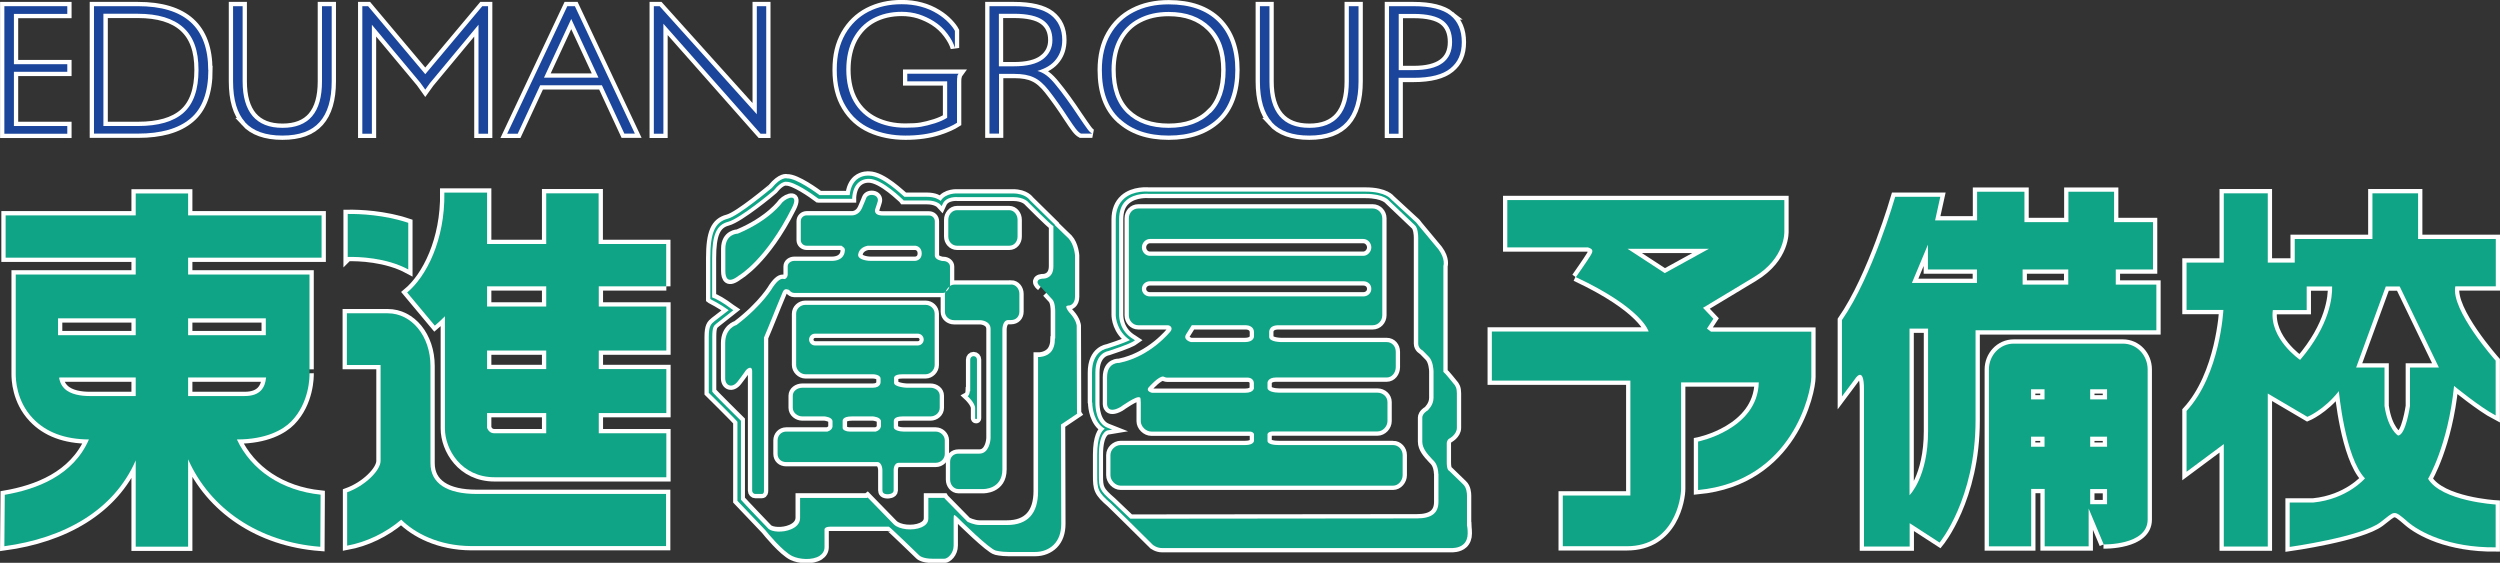
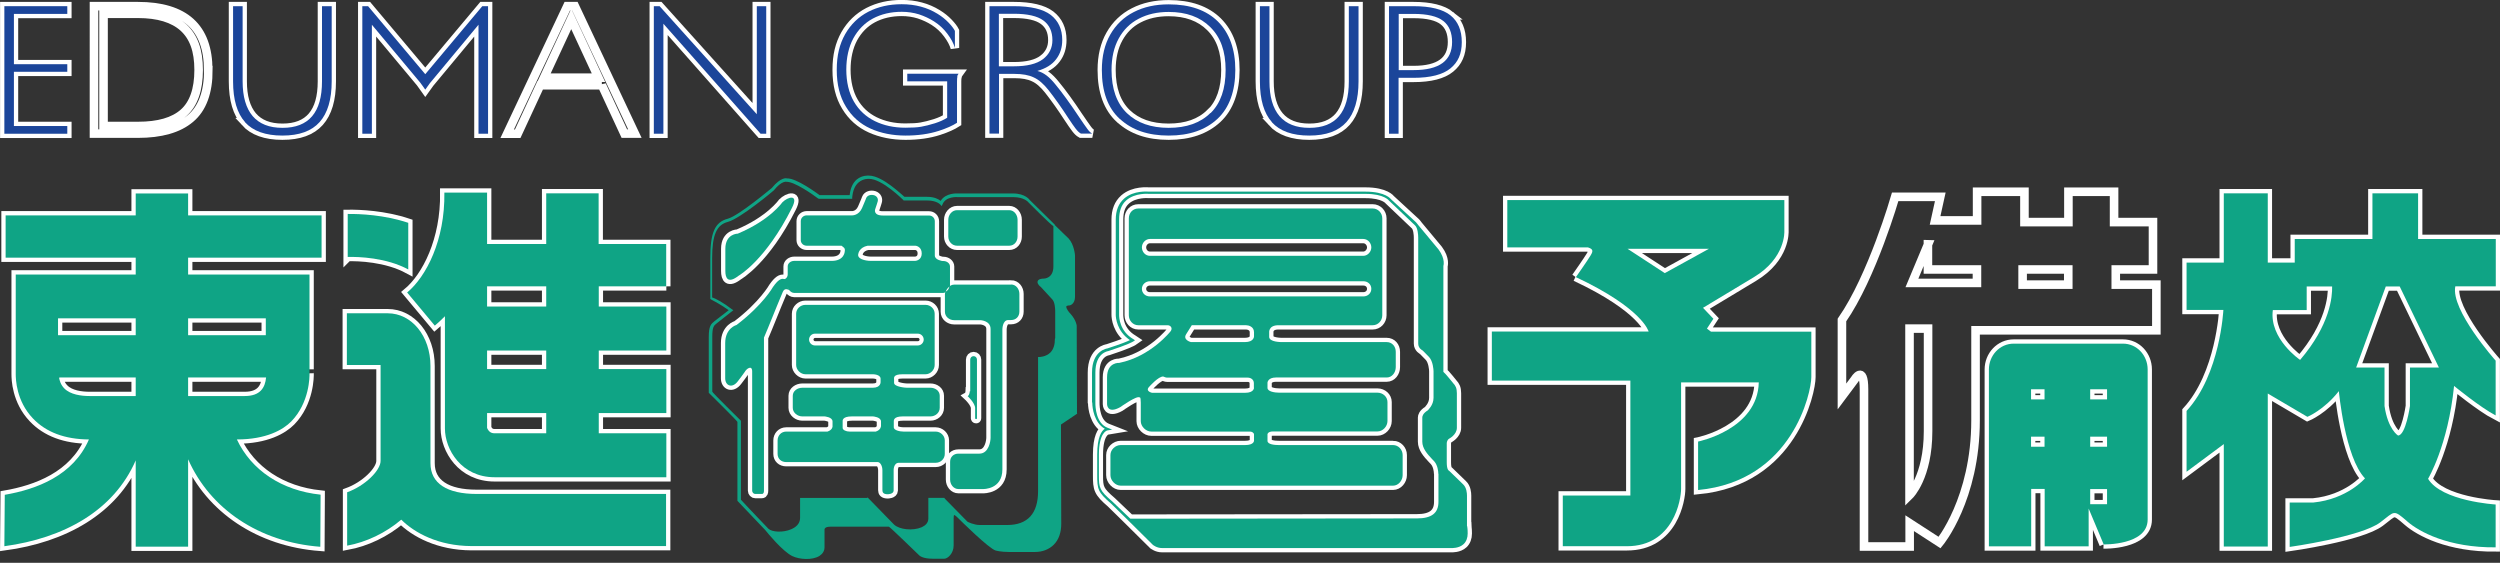
<svg xmlns="http://www.w3.org/2000/svg" id="_レイヤー_2" viewBox="0 0 177.95 40.06">
  <rect x="0" y="0" width="177.95" height="40.06" fill="#333333" stroke="none" />
  <defs>
    <style>.cls-1{fill:none;stroke:#fff;stroke-width:.61px;}.cls-2{fill:#1b459a;}.cls-3{fill:#0fa485;}</style>
  </defs>
  <g id="_レイヤー_1-2">
    <g>
      <path class="cls-1" d="M22.82,35.21c-2.77-.29-4.93-1.74-5.96-3.93,2.11,0,3.3-.7,3.87-1.28,1.31-1.34,1.31-3.22,1.3-3.42,0,.04,0-7.04,0-7.04H13.39v-1.2h9.5v-3.01H13.39v-1.56h-3.73v1.56H.4v3.01H9.66v1.2H1.12v7.08c0,.36,.03,1.91,1.22,3.16,.94,.99,2.28,1.49,3.99,1.5-1.12,2.58-3.73,3.55-5.99,3.94l-.03,3.66c4.22-.57,7.79-2.52,9.35-6.11v6.14h3.73v-6.22c1.56,3.54,5.05,5.9,9.41,6.23l.02-3.7Zm-5.34-7.02h-4.09v-1.32h5.55c-.07,.72-.41,1.32-1.52,1.32m1.5-4.33h-5.53v-1.2h5.53v1.2Zm-9.26,0H4.13v-1.2h5.53v1.2Zm-5.41,3.01h5.41v1.32h-3.29c-.58,0-1.36-.1-1.79-.54-.25-.25-.34-.55-.38-.79" />
      <path class="cls-1" d="M24.76,18.29c.75-.02,2.73,.04,4.3,.89v-3.32c-1.71-.57-3.44-.64-4.31-.63v3.07Z" />
      <path class="cls-1" d="M47.42,20.38v-3.01h-4.81v-3.61h-3.73v3.61h-4.21v-3.66h-3.04c.05,3.38-1.29,5.98-2.65,7.11l1.97,2.36c.25-.21,.48-.43,.72-.67v7.99c0,1.49,1.17,3.47,3.53,3.47h12.23v-3.13h-4.81v-1.44h4.81v-3.13h-4.81v-1.32h4.81v-3.13h-4.81v-1.44h4.81Zm-8.54,10.46h-3.69c-.22,0-.4-.1-.52-.38v-1.06h4.21v1.44Zm0-4.57h-4.21v-1.32h4.21v1.32Zm0-4.45h-4.21v-1.44h4.21v1.44Z" />
      <path class="cls-1" d="M30.64,32.97v-6.92c0-2.13-1.34-3.75-3.04-3.75h-2.91v3.68h2.4s0,6.83,0,6.83c0,.67-1.1,1.77-2.38,2.23v3.8c1.37-.25,2.75-.91,3.85-1.85,.95,.94,2.64,1.87,5,1.88h13.85v-3.71h-13.48c-2.11,0-3.29-.75-3.29-2.19" />
      <path class="cls-1" d="M112.17,19.73s.87-1.24,1.05-1.55c.19-.31,.19-.45-.19-.57h-5.74v-3.37h19.72v2.22s.11,1.9-2.17,3.27l-3.62,2.18,.74,.78-.46,.7,.29,.22h7.14v3.23c0,1.07-1.32,7.4-8.06,8.04v-3.45s4.24-.85,4.32-4.21h-5.53v7.58c0,.72-.51,4.08-3.86,4.08h-4.56v-3.61h4.81v-8.18h-9.86v-3.49h11.16s-.41-1.64-5.21-3.89m6.36-.27l3.14-1.73h-5.79l2.65,1.73Z" />
      <path class="cls-1" d="M137.74,15.69h2.99v-2.04h3.37v2.16h3.13v-2.16h3.25v2.16h2.77v3.37h-2.65v1.08h2.89v3.25h-12.87v6.41c0,5.6-2.56,8.7-2.56,8.7l-2.13-1.38v1.66h-3.25v-11.18c0-1.83-.68-.69-.68-.69l-.89,1.19v-5.44c2.16-3.1,3.79-8.77,3.79-8.77h3.21l-.37,1.68Zm9.48,3.49h-3.25v1.08h3.25v-1.08Zm-9.98-1.79l-1.15,2.75h4.63v-.96h-3.49v-1.79Zm0,6h-1.32v11.86s1.32-1.29,1.32-4.56v-7.3Z" />
      <path class="cls-1" d="M149.74,38.75l-1.07-2.55v2.69h-3.13v-4.09h-.96v4.09h-3.01v-12.59c0-1,.77-1.84,1.77-1.84h7.77c1,0,1.76,.84,1.76,1.84v10.68c0,1.85-3.14,1.77-3.14,1.77m-4.2-11.04h-.96v.72h.96v-.72Zm0,3.37h-.96v.72h.96v-.72Zm4.45-3.37h-1.2v.72h1.2v-.72Zm0,3.37h-1.2v.72h1.2v-.72Zm0,3.73h-1.2v1.08h1.2v-1.08Z" />
      <path class="cls-1" d="M177.65,20.38v-3.37h-5.53v-3.25h-3.25v3.25h-5.53v1.68h-1.92v-4.93h-3.13v4.93h-2.65v3.37h2.62s-.22,4.59-2.62,7.19v4.33l2.65-1.97v7.29h3.13v-10.89l2.82,1.66s1.18-.48,2.24-1.83c0,0,.43,4.72,1.86,6.21,0,0-1.25,1.48-3.68,1.72h-1.68v3.16s5.07-.71,6.45-1.75c1.06-.8,.9-.95,1.95-.04,.82,.71,2.9,1.85,6.26,1.82v-3.05s-3.85-.23-4.81-1.83c0,0,1.42-2.36,1.85-6.61,0,0,1.88,1.54,2.96,2.1v-3.9s-3.22-3.61-2.87-5.29h2.87Zm-13.94,5.23s-2.2-1.5-1.93-3.54h2.41v-1.68h1.81c.02,.72-.14,2.73-2.28,5.23m6.01,3.31v-2.77h-2.02l2.11-5.77h.99l2.79,5.77h-2.06v2.74s-.3,2.1-.85,2.1c0,0-.72-.44-.96-2.1" />
      <path class="cls-1" d="M104.42,37.44v-2.06s0-.04,0-.1c0-.18-.03-.58-.28-.81l-.98-.95c-.05-.03-.18-.09-.18-.62v-1.35s0-.21,.16-.32c.01,0,.56-.29,.56-.78v-2.46c0-.37-.1-.54-.25-.7,0,0-.59-.74-.71-.82v-7.54s.17-.48-.35-1.18l-1.44-1.73s-.04-.05-.06-.08l-.1-.12h0s-1.78-1.64-1.78-1.64c0,0-.36-.54-1.82-.54h-15.4c-.07,0-1.09-.11-1.78,.5-.39,.35-.59,.84-.59,1.49v6.78c0,.19,.07,1.16,1.01,1.8-.18,.09-.64,.28-1.6,.59,0,0-1.1,.12-1.1,1.72v2.1s.02,.04,.02,.08c0,.31,.12,1.38,.89,1.82-.22,.14-.54,.57-.54,1.84v1.45c0,1,.04,1.22,.97,2.02,0,0,.64,.63,1.02,1h0s1.98,1.96,1.98,1.96c.02,.01,.27,.22,.64,.22h20.62s.52,.03,.85-.28c.19-.18,.29-.44,.29-.76,0-.38-.04-.49-.04-.53Zm-2.04-3.68v1.96c0,.81-.5,1.18-1.53,1.18,0,0-20.32,.02-20.4,.02-.05-.05-1.29-1.23-1.29-1.23-.91-.78-.95-.96-.95-1.87v-1.45c0-1.61,.58-1.72,.59-1.73l.36-.06-.33-.13c-.83-.32-.87-1.49-.87-1.77,0-.03,0-.05,0-.06v-2.1c0-1.41,.88-1.52,.92-1.53,1.42-.46,1.75-.67,1.77-.68l.13-.09-.12-.08c-.99-.58-1.01-1.56-1.01-1.73v-6.78c0-.59,.15-1.05,.5-1.36,.63-.57,1.62-.47,1.63-.47h15.41c1.34,0,1.67,.48,1.67,.48,.02,.02,1.85,1.76,1.85,1.76,.2,.18,.23,.69,.23,.87v7.55c0,.34,.31,.49,.32,.49,0,0,.45,.46,.45,.46,.28,.3,.32,.9,.32,1.02v1.89c0,.53-.41,.88-.41,.89-.34,.21-.39,.41-.39,.51,0,.03,0,.05,0,.06v1.66c0,.48,.37,.89,.68,1.22l.18,.19c.23,.27,.28,.69,.28,.85,0,.04,.02,.06,.02,.07Z" />
      <path class="cls-1" d="M99.16,31.68h-8.11c-.31,0-.83-.04-.83-.3v-.48s.03-.19,.4-.19h7.43c.38,0,.71-.36,.71-.74v-1.35c0-.38-.33-.67-.71-.67h-7.01c-.31,0-.82-.08-.82-.34v-.38s.03-.36,.6-.36h7.89c.38,0,.64-.36,.64-.74v-1.09c0-.38-.26-.69-.64-.69h-7.46c-.06,0-.91,0-.91-.37v-.29s-.08-.54,.66-.54h6.71c.38,0,.68-.32,.68-.71v-6.9c0-.38-.3-.7-.68-.7h-16.69c-.38,0-.67,.31-.67,.7v6.9c0,.38,.29,.71,.67,.71h2.09c.2,0,.38,.19,.22,.42,0,0-1.4,1.8-3.66,2.26,0,0-.87-.07-.87,1.03v1.91s0,.73,.94,.21c0,0,1.19-.85,1.37-.69,0,0,.09-.1,.09,.37v1.32c0,.38,.37,.74,.75,.74h7.03c.12,0,.28,.08,.28,.21v.44s.01,.31-.63,.31h-8.86c-.38,0-.73,.33-.73,.71v1.43c0,.38,.35,.75,.73,.75h19.39c.38,0,.68-.37,.68-.75v-1.43c0-.38-.3-.71-.68-.71Zm-17.31-14.67h15.19c.32,0,.57,.29,.57,.6s-.26,.6-.57,.6h-15.19c-.32,0-.57-.28-.57-.6s.26-.6,.57-.6Zm0,4.09c-.32,0-.57-.23-.57-.54s.26-.54,.57-.54h15.19c.32,0,.57,.22,.57,.54s-.26,.54-.57,.54h-15.19Zm7.41,2.55v.3s0,.4-.65,.4h-3.84s-.6-.15-.34-.56c.16-.25,.33-.52,.4-.64h3.87c.16,0,.56,.09,.56,.5Zm0,3.95s.01,.36-.63,.36h-6.63s-.52-.11-.19-.44c0,0,.65-.74,.99-.72,.09,.04,.19,.08,.29,.08h5.73c.19,0,.43,.12,.43,.4v.32Z" />
-       <path class="cls-1" d="M76.66,29.41l-.02-6.23s-.03-.38-.43-.83c-.14-.14-.31-.38-.31-.5,0-.01,0-.02,0-.04,.01-.04,.11-.07,.23-.07,.03,0,.39-.09,.39-.62v-2.94s-.05-.76-.46-1.21c0,0-.62-.59-.98-.95v-.03l-1.78-1.75s-.3-.47-1.2-.47h-3.94s-.85-.06-1.2,.53c-.14-.11-.43-.29-.97-.29h-1.61c-.17-.12-1.56-1.51-2.53-1.51-.01,0-.47-.05-.87,.28-.29,.25-.45,.63-.5,1.11h-2.14c-.17-.12-1.66-1.23-2.33-1.19,0-.01-.41-.13-1.07,.68-.01,0-2.35,1.98-3.14,2.19-.92,.24-1.24,1-1.24,2.8v2.91l.04,.03s.68,.34,1.27,.77c-.17,.13-1.01,.78-1.01,.78-.25,.2-.41,.34-.41,1.13v3.97s2.04,2.01,2.04,2.07v5.62l1.98,2.08c.15,.19,1.23,1.51,1.92,1.85,.52,.25,1.43,.31,1.94-.01,.23-.15,.36-.36,.36-.62v-1.28s.01-.18,.41-.18h4.17c.06,0,2.16,2.04,2.16,2.04,.02,.02,.24,.24,.95,.24h.84c.23,0,.66-.37,.66-.94v-1.92c0-.12,.01-.24,.04-.25,0,0,.06,0,.23,.17,.23,.23,2.26,2.24,2.73,2.36,.01,0,.36,.1,.93,.1h1.87c.53,0,1-.19,1.33-.52,.35-.35,.53-.86,.53-1.48,0-.01-.02-6.53-.02-7.07,.08-.05,1.16-.78,1.16-.78Zm-1.59-5.34c0,.43-.1,.76-.32,.99-.33,.32-.78,.32-.78,.32h-.1s0,9.56,0,9.56c0,1.57-.73,2.4-2.2,2.4h-1.95c-.42,0-.87-.23-.87-.23,0,0-1.62-1.65-1.62-1.65l-.03-.05h-1.14v1.47c0,.34-.26,.52-.48,.62-.62,.27-1.59,.17-1.97-.2l-1.87-1.92-.04,.03h-4.77v1.43c0,.44-.35,.68-.63,.8-.6,.26-1.37,.2-1.62-.03,0,0-1.84-1.92-1.96-2.07v-5.62s-2.04-2.01-2.04-2.07v-3.89c0-.73,.11-.81,.31-.97l1.19-.94-.12-.08c-.57-.44-1.14-.76-1.39-.83v-2.78c0-1.69,.32-2.39,1.13-2.6,.84-.22,3.17-2.15,3.26-2.24,.57-.71,.9-.61,.9-.61,.55-.02,1.82,.86,2.27,1.2h.03s.03,.01,.03,.01h2.35v-.09c.04-.49,.19-.85,.46-1.08,.33-.28,.73-.25,.74-.25,.94,0,2.41,1.49,2.43,1.5l.03,.04h1.69c.65,0,.91,.28,.91,.28l.11,.12,.06-.13c.24-.59,1.07-.51,1.08-.51h3.95c.79,0,1.08,.36,1.09,.38,.01,.01,1.53,1.54,1.77,1.69v2.87c0,.85-.66,.86-.68,.86-.16,0-.39,.03-.44,.19,0,.02-.01,.04-.01,.06,0,.15,.17,.3,.23,.34-.01-.01,.83,.9,.83,.9,.18,.2,.2,.68,.2,.84v1.92Z" />
      <path class="cls-1" d="M56.37,14.8c.52-1.03-.3-.79-.69-.39,0,0-.87,1.26-3.16,2.22,0,0-.89,0-.89,1.08v1.58c0,.52,.19,.92,.94,.34,0,0,1.92-1.08,3.8-4.83Z" />
      <path class="cls-1" d="M66.61,30.72h-2.3c-.28,0-.69-.1-.69-.3,0,0,0-.26,0-.37,0-.1-.06-.41,.64-.41h1.97c.35,0,.66-.26,.66-.61v-.86c0-.35-.32-.57-.66-.57h-1.68c-.09,0-.91-.06-.91-.35v-.24c0-.1-.09-.37,.61-.37h1.63c.35,0,.65-.31,.65-.66v-3.65c0-.35-.3-.63-.65-.63h-8.55c-.35,0-.66,.28-.66,.63v3.65c0,.35,.32,.66,.66,.66h4.8s.55,0,.55,.32v.23s.03,.41-.56,.41h-5.01c-.35,0-.68,.23-.68,.57v.86c0,.35,.34,.61,.68,.61h1.58s.57,.04,.57,.36v.36s0,.24-.36,.36h-2.94c-.35,0-.61,.28-.61,.63v.96c0,.35,.26,.58,.61,.58h6.51c.17,0,.34,.24,.34,.59v1.41c0,.16,.07,.29,.38,.29,0,0,.41,0,.42-.26,0-.14,0-1.44,0-1.44,0,0-.02-.53,.37-.54,1.15,0,2.63,0,2.63,0,.35,0,.64-.28,.64-.63v-.96c0-.35-.31-.63-.65-.63Zm-3.9-.36s0,.24-.36,.36h-1.87c-.24,0-.49-.11-.49-.26,0,0,0-.35,0-.46,0-.04-.06-.36,.65-.36h1.51s.57,.04,.57,.36v.36Zm-4.69-5.77c-.23,0-.42-.19-.42-.42s.19-.42,.42-.42h7.32c.23,0,.42,.19,.42,.42s-.19,.42-.42,.42h-7.32Z" />
      <path class="cls-1" d="M68.12,17.49h3.72c.35,0,.59-.3,.59-.65v-1.2c0-.35-.25-.68-.59-.68h-3.72c-.35,0-.62,.33-.62,.68v1.2c0,.35,.27,.65,.62,.65Z" />
      <path class="cls-1" d="M71.96,20.26h-4.05c-.13,0-.24,.06-.34,.12,0,.17-.13,.33-.28,.39-.01,.05-.03,.11-.03,.16v1.26c0,.35,.31,.6,.66,.6h1.87s.72,.03,.72,.63v7.74c0,.2-.11,1.13-.8,1.13h-1.49c-.35,0-.59,.24-.59,.58v1.27c0,.35,.25,.67,.59,.67h1.76s1.37,.04,1.37-1.4v-9.96s0-.67,.42-.67h.2c.35,0,.59-.25,.59-.6v-1.26c0-.35-.24-.67-.59-.67Z" />
      <path class="cls-1" d="M69.49,29.83s.05,0,.05-.06v-4.17c0-.14-.1-.25-.24-.25s-.24,.11-.24,.25v2.25h-.03s-.01,.27-.15,.35c0,0,.53,.49,.53,.85v.72s0,.06,.07,.06Z" />
      <path class="cls-1" d="M67.6,20.4s.02,0,.02,0v-1.43c0-.23-.23-.39-.46-.39h-.07s-.55-.07-.55-.39v-1.02s0-.03,0-.05v-1.37c0-.23-.18-.41-.41-.41h-3.29c-.69,0-.55-.43-.55-.43,.06-.16,.17-.52,.17-.52,.08-.21-.01-.41-.23-.49-.24-.07-.5,0-.58,.21,0,0-.07,.2-.29,.7-.23,.53-.69,.52-.69,.52h0s-3.25,0-3.25,0c-.23,0-.42,.18-.42,.41v1.35c0,.23,.19,.4,.42,.4h2.48c.13,.12,.28,.14,.23,.41,0,0-.02,.67-.93,.67h-2.67c-.23,0-.46,.16-.46,.39v1.43c0,.08,.03,.16,.07,.23-.06-.07-.07-.22-.07-.22v-.87c0,.21-.17,.36-.26,.33-.21-.06-.44,.07-.79,.57,0,0-.7,1.26-2.59,2.7,0,0-.81,.21-.81,1.29v2.51c0,.52,.49,.74,.89,.22,.18-.23,.34-.45,.49-.66,.14-.26,.54-.53,.54-.05v8.49c0,.12,.1,.23,.22,.23h.47c.12,0,.15-.11,.15-.23v-10.9c.36-.83,.76-1.88,1.34-3.25,.12-.28,.31-.19,.45-.14,.09,.12,.22,.21,.36,.21h10.62c.05,0,.11-.03,.16-.05,.04-.16,.15-.32,.28-.4Zm-2.48-1.83h-3.12c-.4,0-1.02-.14-.89-.52,0,0,.06-.44,.66-.56h3.38c.14,0,.47,.12,.47,.55,0,.41-.31,.53-.5,.53Z" />
      <polygon class="cls-1" points=".99 .99 .99 4.57 4.79 4.57 4.79 5.11 .99 5.11 .99 8.97 4.79 8.97 4.79 9.52 .31 9.52 .31 .44 4.79 .44 4.79 .99 .99 .99" />
      <path class="cls-1" d="M14.83,4.98c0,1.59-.43,2.75-1.28,3.46-.85,.72-2.1,1.07-3.74,1.07h-3.12V.44h3.12c3.34,0,5.01,1.51,5.01,4.54Zm-1.76,3.05c.71-.63,1.07-1.65,1.07-3.05s-.36-2.36-1.08-3.02c-.72-.65-1.8-.98-3.24-.98h-2.45v7.99h2.45c1.46,0,2.54-.31,3.25-.94Z" />
      <path class="cls-1" d="M17.45,8.7c-.57-.63-.86-1.6-.86-2.91V.44h.68V5.79c0,1.09,.24,1.91,.71,2.47,.48,.56,1.18,.84,2.13,.84,1.87,0,2.81-1.1,2.81-3.31V.44h.69V5.79c0,1.29-.29,2.26-.86,2.9-.57,.64-1.45,.96-2.65,.96s-2.09-.32-2.66-.95Z" />
      <polygon class="cls-1" points="25.79 .44 26.2 .44 30.27 5.28 34.33 .44 34.74 .44 34.74 9.52 34.06 9.52 34.06 1.76 30.6 5.92 30.27 6.38 29.92 5.89 26.47 1.76 26.47 9.52 25.79 9.52 25.79 .44" />
      <path class="cls-1" d="M42.84,6.07h-4.39l-1.6,3.45h-.75L40.38,.44h.54l4.27,9.07h-.75l-1.6-3.45Zm-.24-.54l-1.94-4.18-1.94,4.18h3.88Z" />
      <polygon class="cls-1" points="46.54 .44 46.95 .44 53.87 8.13 53.87 .44 54.54 .44 54.54 9.52 54.14 9.52 47.22 1.69 47.22 9.52 46.54 9.52 46.54 .44" />
      <path class="cls-1" d="M68.15,5.44c-.02,.08-.03,.2-.03,.35v2.95c-.31,.2-.73,.39-1.28,.57-.71,.23-1.5,.34-2.38,.34-.93,0-1.77-.17-2.5-.5-.73-.33-1.32-.85-1.75-1.56-.43-.7-.65-1.57-.65-2.61s.2-1.84,.6-2.55c.4-.7,.95-1.23,1.64-1.59,.7-.36,1.49-.54,2.38-.54,.97,0,1.82,.23,2.55,.68,.31,.19,.57,.4,.79,.63,.22,.23,.37,.43,.45,.59v1.21c-.09-.32-.27-.65-.53-1-.26-.35-.58-.65-.96-.89-.33-.21-.68-.37-1.07-.5-.39-.12-.8-.18-1.22-.18-.78,0-1.46,.16-2.06,.48-.59,.32-1.05,.79-1.39,1.41-.33,.62-.5,1.37-.5,2.23s.18,1.65,.54,2.27c.36,.62,.86,1.08,1.49,1.39,.63,.31,1.36,.47,2.17,.47,.47,0,.85-.02,1.13-.07,.28-.05,.61-.13,.99-.25,.34-.11,.63-.24,.86-.39v-2.59h-2.84v-.54h3.65s-.08,.11-.1,.19Z" />
      <path class="cls-1" d="M76.81,8.33c.26,.39,.46,.67,.59,.85,.13,.18,.25,.29,.35,.33h-.81c-.13-.07-.25-.19-.38-.36-.13-.17-.31-.43-.54-.78-.46-.71-.92-1.36-1.39-1.96-.34-.43-.69-.74-1.05-.9-.35-.17-.81-.25-1.36-.25h-1.11v4.25h-.68V.44h1.74c1.2,0,2.08,.21,2.62,.62,.54,.42,.82,1.01,.82,1.79,0,.53-.14,.98-.43,1.36-.29,.39-.73,.66-1.34,.84,.24,.06,.45,.17,.65,.32,.2,.15,.42,.37,.65,.66,.45,.54,1.01,1.31,1.67,2.3Zm-2.57-4.12c.44-.34,.67-.79,.67-1.35,0-.62-.21-1.08-.64-1.4-.43-.32-1.13-.48-2.11-.48h-1.06v3.74h1.06c.94,0,1.63-.17,2.08-.51Z" />
      <path class="cls-1" d="M79.71,8.47c-.86-.79-1.28-1.95-1.28-3.49,0-.98,.2-1.82,.6-2.52,.4-.7,.96-1.24,1.67-1.6,.72-.37,1.54-.55,2.49-.55,1.51,0,2.68,.41,3.5,1.22,.82,.82,1.24,1.97,1.24,3.45s-.42,2.69-1.27,3.48c-.85,.79-2,1.19-3.47,1.19s-2.61-.39-3.47-1.18Zm6.45-.42c.72-.71,1.07-1.73,1.07-3.07s-.36-2.33-1.09-3.05c-.72-.72-1.71-1.08-2.96-1.08-.81,0-1.52,.16-2.13,.48-.62,.32-1.09,.79-1.43,1.41-.34,.62-.51,1.37-.51,2.23,0,1.35,.36,2.37,1.09,3.08,.73,.7,1.72,1.05,2.98,1.05s2.26-.35,2.97-1.06Z" />
      <path class="cls-1" d="M90.54,8.7c-.57-.63-.86-1.6-.86-2.91V.44h.68V5.79c0,1.09,.24,1.91,.71,2.47,.48,.56,1.18,.84,2.13,.84,1.87,0,2.81-1.1,2.81-3.31V.44h.69V5.79c0,1.29-.29,2.26-.86,2.9-.57,.64-1.45,.96-2.65,.96s-2.09-.32-2.66-.95Z" />
      <path class="cls-1" d="M103.24,1.09c.54,.43,.81,1.07,.81,1.91s-.27,1.43-.81,1.87c-.54,.44-1.41,.67-2.63,.67h-1.06v3.98h-.68V.44h1.74c1.21,0,2.09,.22,2.63,.65Zm.12,1.91c0-.68-.21-1.18-.63-1.51-.42-.33-1.13-.5-2.11-.5h-1.06V4.99h1.06c1.83,0,2.74-.67,2.74-2Z" />
      <path class="cls-3" d="M22.82,35.21c-2.77-.29-4.93-1.74-5.96-3.93,2.11,0,3.3-.7,3.87-1.28,1.31-1.34,1.31-3.22,1.3-3.42,0,.04,0-7.04,0-7.04H13.39v-1.2h9.5v-3.01H13.39v-1.56h-3.73v1.56H.4v3.01H9.66v1.2H1.12v7.08c0,.36,.03,1.91,1.22,3.16,.94,.99,2.28,1.49,3.99,1.5-1.12,2.58-3.73,3.55-5.99,3.94l-.03,3.66c4.22-.57,7.79-2.52,9.35-6.11v6.14h3.73v-6.22c1.56,3.54,5.05,5.9,9.41,6.23l.02-3.7Zm-5.34-7.02h-4.09v-1.32h5.55c-.07,.72-.41,1.32-1.52,1.32m1.5-4.33h-5.53v-1.2h5.53v1.2Zm-9.26,0H4.13v-1.2h5.53v1.2Zm-5.41,3.01h5.41v1.32h-3.29c-.58,0-1.36-.1-1.79-.54-.25-.25-.34-.55-.38-.79" />
      <path class="cls-3" d="M24.76,18.29c.75-.02,2.73,.04,4.3,.89v-3.32c-1.71-.57-3.44-.64-4.31-.63v3.07Z" />
      <path class="cls-3" d="M47.42,20.38v-3.01h-4.81v-3.61h-3.73v3.61h-4.21v-3.66h-3.04c.05,3.38-1.29,5.98-2.65,7.11l1.97,2.36c.25-.21,.48-.43,.72-.67v7.99c0,1.49,1.17,3.47,3.53,3.47h12.23v-3.13h-4.81v-1.44h4.81v-3.13h-4.81v-1.32h4.81v-3.13h-4.81v-1.44h4.81Zm-8.54,10.46h-3.69c-.22,0-.4-.1-.52-.38v-1.06h4.21v1.44Zm0-4.57h-4.21v-1.32h4.21v1.32Zm0-4.45h-4.21v-1.44h4.21v1.44Z" />
      <path class="cls-3" d="M30.64,32.97v-6.92c0-2.13-1.34-3.75-3.04-3.75h-2.91v3.68h2.4s0,6.83,0,6.83c0,.67-1.1,1.77-2.38,2.23v3.8c1.37-.25,2.75-.91,3.85-1.85,.95,.94,2.64,1.87,5,1.88h13.85v-3.71h-13.48c-2.11,0-3.29-.75-3.29-2.19" />
      <path class="cls-3" d="M112.17,19.73s.87-1.24,1.05-1.55c.19-.31,.19-.45-.19-.57h-5.74v-3.37h19.72v2.22s.11,1.9-2.17,3.27l-3.62,2.18,.74,.78-.46,.7,.29,.22h7.14v3.23c0,1.07-1.32,7.4-8.06,8.04v-3.45s4.24-.85,4.32-4.21h-5.53v7.58c0,.72-.51,4.08-3.86,4.08h-4.56v-3.61h4.81v-8.18h-9.86v-3.49h11.16s-.41-1.64-5.21-3.89m6.36-.27l3.14-1.73h-5.79l2.65,1.73Z" />
-       <path class="cls-3" d="M137.74,15.69h2.99v-2.04h3.37v2.16h3.13v-2.16h3.25v2.16h2.77v3.37h-2.65v1.08h2.89v3.25h-12.87v6.41c0,5.6-2.56,8.7-2.56,8.7l-2.13-1.38v1.66h-3.25v-11.18c0-1.83-.68-.69-.68-.69l-.89,1.19v-5.44c2.16-3.1,3.79-8.77,3.79-8.77h3.21l-.37,1.68Zm9.48,3.49h-3.25v1.08h3.25v-1.08Zm-9.98-1.79l-1.15,2.75h4.63v-.96h-3.49v-1.79Zm0,6h-1.32v11.86s1.32-1.29,1.32-4.56v-7.3Z" />
      <path class="cls-3" d="M149.74,38.75l-1.07-2.55v2.69h-3.13v-4.09h-.96v4.09h-3.01v-12.59c0-1,.77-1.84,1.77-1.84h7.77c1,0,1.76,.84,1.76,1.84v10.68c0,1.85-3.14,1.77-3.14,1.77m-4.2-11.04h-.96v.72h.96v-.72Zm0,3.37h-.96v.72h.96v-.72Zm4.45-3.37h-1.2v.72h1.2v-.72Zm0,3.37h-1.2v.72h1.2v-.72Zm0,3.73h-1.2v1.08h1.2v-1.08Z" />
      <path class="cls-3" d="M177.65,20.38v-3.37h-5.53v-3.25h-3.25v3.25h-5.53v1.68h-1.92v-4.93h-3.13v4.93h-2.65v3.37h2.62s-.22,4.59-2.62,7.19v4.33l2.65-1.97v7.29h3.13v-10.89l2.82,1.66s1.18-.48,2.24-1.83c0,0,.43,4.72,1.86,6.21,0,0-1.25,1.48-3.68,1.72h-1.68v3.16s5.07-.71,6.45-1.75c1.06-.8,.9-.95,1.95-.04,.82,.71,2.9,1.85,6.26,1.82v-3.05s-3.85-.23-4.81-1.83c0,0,1.42-2.36,1.85-6.61,0,0,1.88,1.54,2.96,2.1v-3.9s-3.22-3.61-2.87-5.29h2.87Zm-13.94,5.23s-2.2-1.5-1.93-3.54h2.41v-1.68h1.81c.02,.72-.14,2.73-2.28,5.23m6.01,3.31v-2.77h-2.02l2.11-5.77h.99l2.79,5.77h-2.06v2.74s-.3,2.1-.85,2.1c0,0-.72-.44-.96-2.1" />
      <path class="cls-3" d="M104.42,37.44v-2.06s0-.04,0-.1c0-.18-.03-.58-.28-.81l-.98-.95c-.05-.03-.18-.09-.18-.62v-1.35s0-.21,.16-.32c.01,0,.56-.29,.56-.78v-2.46c0-.37-.1-.54-.25-.7,0,0-.59-.74-.71-.82v-7.54s.17-.48-.35-1.18l-1.44-1.73s-.04-.05-.06-.08l-.1-.12h0s-1.78-1.64-1.78-1.64c0,0-.36-.54-1.82-.54h-15.4c-.07,0-1.09-.11-1.78,.5-.39,.35-.59,.84-.59,1.49v6.78c0,.19,.07,1.16,1.01,1.8-.18,.09-.64,.28-1.6,.59,0,0-1.1,.12-1.1,1.72v2.1s.02,.04,.02,.08c0,.31,.12,1.38,.89,1.82-.22,.14-.54,.57-.54,1.84v1.45c0,1,.04,1.22,.97,2.02,0,0,.64,.63,1.02,1h0s1.98,1.96,1.98,1.96c.02,.01,.27,.22,.64,.22h20.62s.52,.03,.85-.28c.19-.18,.29-.44,.29-.76,0-.38-.04-.49-.04-.53m-2.04-3.68v1.96c0,.81-.5,1.18-1.53,1.18,0,0-20.32,.02-20.4,.02-.05-.05-1.29-1.23-1.29-1.23-.91-.78-.95-.96-.95-1.87v-1.45c0-1.61,.58-1.72,.59-1.73l.36-.06-.33-.13c-.83-.32-.87-1.49-.87-1.77,0-.03,0-.05,0-.06v-2.1c0-1.41,.88-1.52,.92-1.53,1.42-.46,1.75-.67,1.77-.68l.13-.09-.12-.08c-.99-.58-1.01-1.56-1.01-1.73v-6.78c0-.59,.15-1.05,.5-1.36,.63-.57,1.62-.47,1.63-.47h15.41c1.34,0,1.67,.48,1.67,.48,.02,.02,1.85,1.76,1.85,1.76,.2,.18,.23,.69,.23,.87v7.55c0,.34,.31,.49,.32,.49,0,0,.45,.46,.45,.46,.28,.3,.32,.9,.32,1.02v1.89c0,.53-.41,.88-.41,.89-.34,.21-.39,.41-.39,.51,0,.03,0,.05,0,.06v1.66c0,.48,.37,.89,.68,1.22l.18,.19c.23,.27,.28,.69,.28,.85,0,.04,.02,.06,.02,.07" />
      <path class="cls-3" d="M99.16,31.68h-8.11c-.31,0-.83-.04-.83-.3v-.48s.03-.19,.4-.19h7.43c.38,0,.71-.36,.71-.74v-1.35c0-.38-.33-.67-.71-.67h-7.01c-.31,0-.82-.08-.82-.34v-.38s.03-.36,.6-.36h7.89c.38,0,.64-.36,.64-.74v-1.09c0-.38-.26-.69-.64-.69h-7.46c-.06,0-.91,0-.91-.37v-.29s-.08-.54,.66-.54h6.71c.38,0,.68-.32,.68-.71v-6.9c0-.38-.3-.7-.68-.7h-16.69c-.38,0-.67,.31-.67,.7v6.9c0,.38,.29,.71,.67,.71h2.09c.2,0,.38,.19,.22,.42,0,0-1.4,1.8-3.66,2.26,0,0-.87-.07-.87,1.03v1.91s0,.73,.94,.21c0,0,1.19-.85,1.37-.69,0,0,.09-.1,.09,.37v1.32c0,.38,.37,.74,.75,.74h7.03c.12,0,.28,.08,.28,.21v.44s.01,.31-.63,.31h-8.86c-.38,0-.73,.33-.73,.71v1.43c0,.38,.35,.75,.73,.75h19.39c.38,0,.68-.37,.68-.75v-1.43c0-.38-.3-.71-.68-.71m-17.31-14.67h15.19c.32,0,.57,.29,.57,.6s-.26,.6-.57,.6h-15.19c-.32,0-.57-.28-.57-.6s.26-.6,.57-.6m0,4.09c-.32,0-.57-.23-.57-.54s.26-.54,.57-.54h15.19c.32,0,.57,.22,.57,.54s-.26,.54-.57,.54h-15.19Zm7.41,2.55v.3s0,.4-.65,.4h-3.84s-.6-.15-.34-.56c.16-.25,.33-.52,.4-.64h3.87c.16,0,.56,.09,.56,.5m0,3.95s.01,.36-.63,.36h-6.63s-.52-.11-.19-.44c0,0,.65-.74,.99-.72,.09,.04,.19,.08,.29,.08h5.73c.19,0,.43,.12,.43,.4v.32Z" />
      <path class="cls-3" d="M76.66,29.41l-.02-6.23s-.03-.38-.43-.83c-.14-.14-.31-.38-.31-.5,0-.01,0-.02,0-.04,.01-.04,.11-.07,.23-.07,.03,0,.39-.09,.39-.62v-2.94s-.05-.76-.46-1.21c0,0-.62-.59-.98-.95v-.03l-1.78-1.75s-.3-.47-1.2-.47h-3.94s-.85-.06-1.2,.53c-.14-.11-.43-.29-.97-.29h-1.61c-.17-.12-1.56-1.51-2.53-1.51-.01,0-.47-.05-.87,.28-.29,.25-.45,.63-.5,1.11h-2.14c-.17-.12-1.66-1.23-2.33-1.19,0-.01-.41-.13-1.07,.68-.01,0-2.35,1.98-3.14,2.19-.92,.24-1.24,1-1.24,2.8v2.91l.04,.03s.68,.34,1.27,.77c-.17,.13-1.01,.78-1.01,.78-.25,.2-.41,.34-.41,1.13v3.97s2.04,2.01,2.04,2.07v5.62l1.98,2.08c.15,.19,1.23,1.51,1.92,1.85,.52,.25,1.43,.31,1.94-.01,.23-.15,.36-.36,.36-.62v-1.28s.01-.18,.41-.18h4.17c.06,0,2.16,2.04,2.16,2.04,.02,.02,.24,.24,.95,.24h.84c.23,0,.66-.37,.66-.94v-1.92c0-.12,.01-.24,.04-.25,0,0,.06,0,.23,.17,.23,.23,2.26,2.24,2.73,2.36,.01,0,.36,.1,.93,.1h1.87c.53,0,1-.19,1.33-.52,.35-.35,.53-.86,.53-1.48,0-.01-.02-6.53-.02-7.07,.08-.05,1.16-.78,1.16-.78m-1.59-5.34c0,.43-.1,.76-.32,.99-.33,.32-.78,.32-.78,.32h-.1s0,9.56,0,9.56c0,1.57-.73,2.4-2.2,2.4h-1.95c-.42,0-.87-.23-.87-.23,0,0-1.62-1.65-1.62-1.65l-.03-.05h-1.14v1.47c0,.34-.26,.52-.48,.62-.62,.27-1.59,.17-1.97-.2l-1.87-1.92-.04,.03h-4.77v1.43c0,.44-.35,.68-.63,.8-.6,.26-1.37,.2-1.62-.03,0,0-1.84-1.92-1.96-2.07v-5.62s-2.04-2.01-2.04-2.07v-3.89c0-.73,.11-.81,.31-.97l1.19-.94-.12-.08c-.57-.44-1.14-.76-1.39-.83v-2.78c0-1.69,.32-2.39,1.13-2.6,.84-.22,3.17-2.15,3.26-2.24,.57-.71,.9-.61,.9-.61,.55-.02,1.82,.86,2.27,1.2h.03s.03,.01,.03,.01h2.35v-.09c.04-.49,.19-.85,.46-1.08,.33-.28,.73-.25,.74-.25,.94,0,2.41,1.49,2.43,1.5l.03,.04h1.69c.65,0,.91,.28,.91,.28l.11,.12,.06-.13c.24-.59,1.07-.51,1.08-.51h3.95c.79,0,1.08,.36,1.09,.38,.01,.01,1.53,1.54,1.77,1.69v2.87c0,.85-.66,.86-.68,.86-.16,0-.39,.03-.44,.19,0,.02-.01,.04-.01,.06,0,.15,.17,.3,.23,.34-.01-.01,.83,.9,.83,.9,.18,.2,.2,.68,.2,.84v1.92Z" />
      <path class="cls-3" d="M56.37,14.8c.52-1.03-.3-.79-.69-.39,0,0-.87,1.26-3.16,2.22,0,0-.89,0-.89,1.08v1.58c0,.52,.19,.92,.94,.34,0,0,1.92-1.08,3.8-4.83" />
      <path class="cls-3" d="M66.61,30.72h-2.3c-.28,0-.69-.1-.69-.3,0,0,0-.26,0-.37,0-.1-.06-.41,.64-.41h1.97c.35,0,.66-.26,.66-.61v-.86c0-.35-.32-.57-.66-.57h-1.68c-.09,0-.91-.06-.91-.35v-.24c0-.1-.09-.37,.61-.37h1.63c.35,0,.65-.31,.65-.66v-3.65c0-.35-.3-.63-.65-.63h-8.55c-.35,0-.66,.28-.66,.63v3.65c0,.35,.32,.66,.66,.66h4.8s.55,0,.55,.32v.23s.03,.41-.56,.41h-5.01c-.35,0-.68,.23-.68,.57v.86c0,.35,.34,.61,.68,.61h1.58s.57,.04,.57,.36v.36s0,.24-.36,.36h-2.94c-.35,0-.61,.28-.61,.63v.96c0,.35,.26,.58,.61,.58h6.51c.17,0,.34,.24,.34,.59v1.41c0,.16,.07,.29,.38,.29,0,0,.41,0,.42-.26,0-.14,0-1.44,0-1.44,0,0-.02-.53,.37-.54,1.15,0,2.63,0,2.63,0,.35,0,.64-.28,.64-.63v-.96c0-.35-.31-.63-.65-.63m-3.9-.36s0,.24-.36,.36h-1.87c-.24,0-.49-.11-.49-.26,0,0,0-.35,0-.46,0-.04-.06-.36,.65-.36h1.51s.57,.04,.57,.36v.36Zm-4.69-5.77c-.23,0-.42-.19-.42-.42s.19-.42,.42-.42h7.32c.23,0,.42,.19,.42,.42s-.19,.42-.42,.42h-7.32Z" />
      <path class="cls-3" d="M68.12,17.49h3.72c.35,0,.59-.3,.59-.65v-1.2c0-.35-.25-.68-.59-.68h-3.72c-.35,0-.62,.33-.62,.68v1.2c0,.35,.27,.65,.62,.65" />
      <path class="cls-3" d="M71.96,20.26h-4.05c-.13,0-.24,.06-.34,.12,0,.17-.13,.33-.28,.39-.01,.05-.03,.11-.03,.16v1.26c0,.35,.31,.6,.66,.6h1.87s.72,.03,.72,.63v7.74c0,.2-.11,1.13-.8,1.13h-1.49c-.35,0-.59,.24-.59,.58v1.27c0,.35,.25,.67,.59,.67h1.76s1.37,.04,1.37-1.4v-9.96s0-.67,.42-.67h.2c.35,0,.59-.25,.59-.6v-1.26c0-.35-.24-.67-.59-.67" />
      <path class="cls-3" d="M69.49,29.83s.05,0,.05-.06v-4.17c0-.14-.1-.25-.24-.25s-.24,.11-.24,.25v2.25h-.03s-.01,.27-.15,.35c0,0,.53,.49,.53,.85v.72s0,.06,.07,.06" />
      <path class="cls-3" d="M67.6,20.4s.02,0,.02,0v-1.43c0-.23-.23-.39-.46-.39h-.07s-.55-.07-.55-.39v-1.02s0-.03,0-.05v-1.37c0-.23-.18-.41-.41-.41h-3.29c-.69,0-.55-.43-.55-.43,.06-.16,.17-.52,.17-.52,.08-.21-.01-.41-.23-.49-.24-.07-.5,0-.58,.21,0,0-.07,.2-.29,.7-.23,.53-.69,.52-.69,.52h0s-3.25,0-3.25,0c-.23,0-.42,.18-.42,.41v1.35c0,.23,.19,.4,.42,.4h2.48c.13,.12,.28,.14,.23,.41,0,0-.02,.67-.93,.67h-2.67c-.23,0-.46,.16-.46,.39v1.43c0,.08,.03,.16,.07,.23-.06-.07-.07-.22-.07-.22v-.87c0,.21-.17,.36-.26,.33-.21-.06-.44,.07-.79,.57,0,0-.7,1.26-2.59,2.7,0,0-.81,.21-.81,1.29v2.51c0,.52,.49,.74,.89,.22,.18-.23,.34-.45,.49-.66,.14-.26,.54-.53,.54-.05v8.49c0,.12,.1,.23,.22,.23h.47c.12,0,.15-.11,.15-.23v-10.9c.36-.83,.76-1.88,1.34-3.25,.12-.28,.31-.19,.45-.14,.09,.12,.22,.21,.36,.21h10.62c.05,0,.11-.03,.16-.05,.04-.16,.15-.32,.28-.4m-2.48-1.83h-3.12c-.4,0-1.02-.14-.89-.52,0,0,.06-.44,.66-.56h3.38c.14,0,.47,.12,.47,.55,0,.41-.31,.53-.5,.53" />
      <polygon class="cls-2" points=".99 .99 .99 4.57 4.79 4.57 4.79 5.11 .99 5.11 .99 8.97 4.79 8.97 4.79 9.52 .31 9.52 .31 .44 4.79 .44 4.79 .99 .99 .99" />
-       <path class="cls-2" d="M14.83,4.98c0,1.59-.43,2.75-1.28,3.46-.85,.72-2.1,1.07-3.74,1.07h-3.12V.44h3.12c3.34,0,5.01,1.51,5.01,4.54m-1.76,3.05c.71-.63,1.07-1.65,1.07-3.05s-.36-2.36-1.08-3.02c-.72-.65-1.8-.98-3.24-.98h-2.45v7.99h2.45c1.46,0,2.54-.31,3.25-.94" />
      <path class="cls-2" d="M17.45,8.7c-.57-.63-.86-1.6-.86-2.91V.44h.68V5.79c0,1.09,.24,1.91,.71,2.47,.48,.56,1.18,.84,2.13,.84,1.87,0,2.81-1.1,2.81-3.31V.44h.69V5.79c0,1.29-.29,2.26-.86,2.9-.57,.64-1.45,.96-2.65,.96s-2.09-.32-2.66-.95" />
      <polygon class="cls-2" points="25.79 .44 26.2 .44 30.27 5.28 34.33 .44 34.74 .44 34.74 9.52 34.06 9.52 34.06 1.76 30.6 5.92 30.27 6.38 29.92 5.89 26.47 1.76 26.47 9.52 25.79 9.52 25.79 .44" />
-       <path class="cls-2" d="M42.84,6.07h-4.39l-1.6,3.45h-.75L40.38,.44h.54l4.27,9.07h-.75l-1.6-3.45Zm-.24-.54l-1.94-4.18-1.94,4.18h3.88Z" />
      <polygon class="cls-2" points="46.54 .44 46.95 .44 53.87 8.13 53.87 .44 54.54 .44 54.54 9.52 54.14 9.52 47.22 1.69 47.22 9.52 46.54 9.52 46.54 .44" />
      <path class="cls-2" d="M68.15,5.44c-.02,.08-.03,.2-.03,.35v2.95c-.31,.2-.73,.39-1.28,.57-.71,.23-1.5,.34-2.38,.34-.93,0-1.77-.17-2.5-.5-.73-.33-1.32-.85-1.75-1.56-.43-.7-.65-1.57-.65-2.61s.2-1.84,.6-2.55c.4-.7,.95-1.23,1.64-1.59,.7-.36,1.49-.54,2.38-.54,.97,0,1.82,.23,2.55,.68,.31,.19,.57,.4,.79,.63,.22,.23,.37,.43,.45,.59v1.21c-.09-.32-.27-.65-.53-1-.26-.35-.58-.65-.96-.89-.33-.21-.68-.37-1.07-.5-.39-.12-.8-.18-1.22-.18-.78,0-1.46,.16-2.06,.48-.59,.32-1.05,.79-1.39,1.41-.33,.62-.5,1.37-.5,2.23s.18,1.65,.54,2.27c.36,.62,.86,1.08,1.49,1.39,.63,.31,1.36,.47,2.17,.47,.47,0,.85-.02,1.13-.07,.28-.05,.61-.13,.99-.25,.34-.11,.63-.24,.86-.39v-2.59h-2.84v-.54h3.65s-.08,.11-.1,.19" />
      <path class="cls-2" d="M76.81,8.33c.26,.39,.46,.67,.59,.85,.13,.18,.25,.29,.35,.33h-.81c-.13-.07-.25-.19-.38-.36-.13-.17-.31-.43-.54-.78-.46-.71-.92-1.36-1.39-1.96-.34-.43-.69-.74-1.05-.9-.35-.17-.81-.25-1.36-.25h-1.11v4.25h-.68V.44h1.74c1.2,0,2.08,.21,2.62,.62,.54,.42,.82,1.01,.82,1.79,0,.53-.14,.98-.43,1.36-.29,.39-.73,.66-1.34,.84,.24,.06,.45,.17,.65,.32,.2,.15,.42,.37,.65,.66,.45,.54,1.01,1.31,1.67,2.3m-2.57-4.12c.44-.34,.67-.79,.67-1.35,0-.62-.21-1.08-.64-1.4-.43-.32-1.13-.48-2.11-.48h-1.06v3.74h1.06c.94,0,1.63-.17,2.08-.51" />
      <path class="cls-2" d="M79.71,8.47c-.86-.79-1.28-1.95-1.28-3.49,0-.98,.2-1.82,.6-2.52,.4-.7,.96-1.24,1.67-1.6,.72-.37,1.54-.55,2.49-.55,1.51,0,2.68,.41,3.5,1.22,.82,.82,1.24,1.97,1.24,3.45s-.42,2.69-1.27,3.48c-.85,.79-2,1.19-3.47,1.19s-2.61-.39-3.47-1.18m6.45-.42c.72-.71,1.07-1.73,1.07-3.07s-.36-2.33-1.09-3.05c-.72-.72-1.71-1.08-2.96-1.08-.81,0-1.52,.16-2.13,.48-.62,.32-1.09,.79-1.43,1.41-.34,.62-.51,1.37-.51,2.23,0,1.35,.36,2.37,1.09,3.08,.73,.7,1.72,1.05,2.98,1.05s2.26-.35,2.97-1.06" />
      <path class="cls-2" d="M90.54,8.7c-.57-.63-.86-1.6-.86-2.91V.44h.68V5.79c0,1.09,.24,1.91,.71,2.47,.48,.56,1.18,.84,2.13,.84,1.87,0,2.81-1.1,2.81-3.31V.44h.69V5.79c0,1.29-.29,2.26-.86,2.9-.57,.64-1.45,.96-2.65,.96s-2.09-.32-2.66-.95" />
      <path class="cls-2" d="M103.24,1.09c.54,.43,.81,1.07,.81,1.91s-.27,1.43-.81,1.87c-.54,.44-1.41,.67-2.63,.67h-1.06v3.98h-.68V.44h1.74c1.21,0,2.09,.22,2.63,.65m.12,1.91c0-.68-.21-1.18-.63-1.51-.42-.33-1.13-.5-2.11-.5h-1.06V4.99h1.06c1.83,0,2.74-.67,2.74-2" />
    </g>
  </g>
</svg>